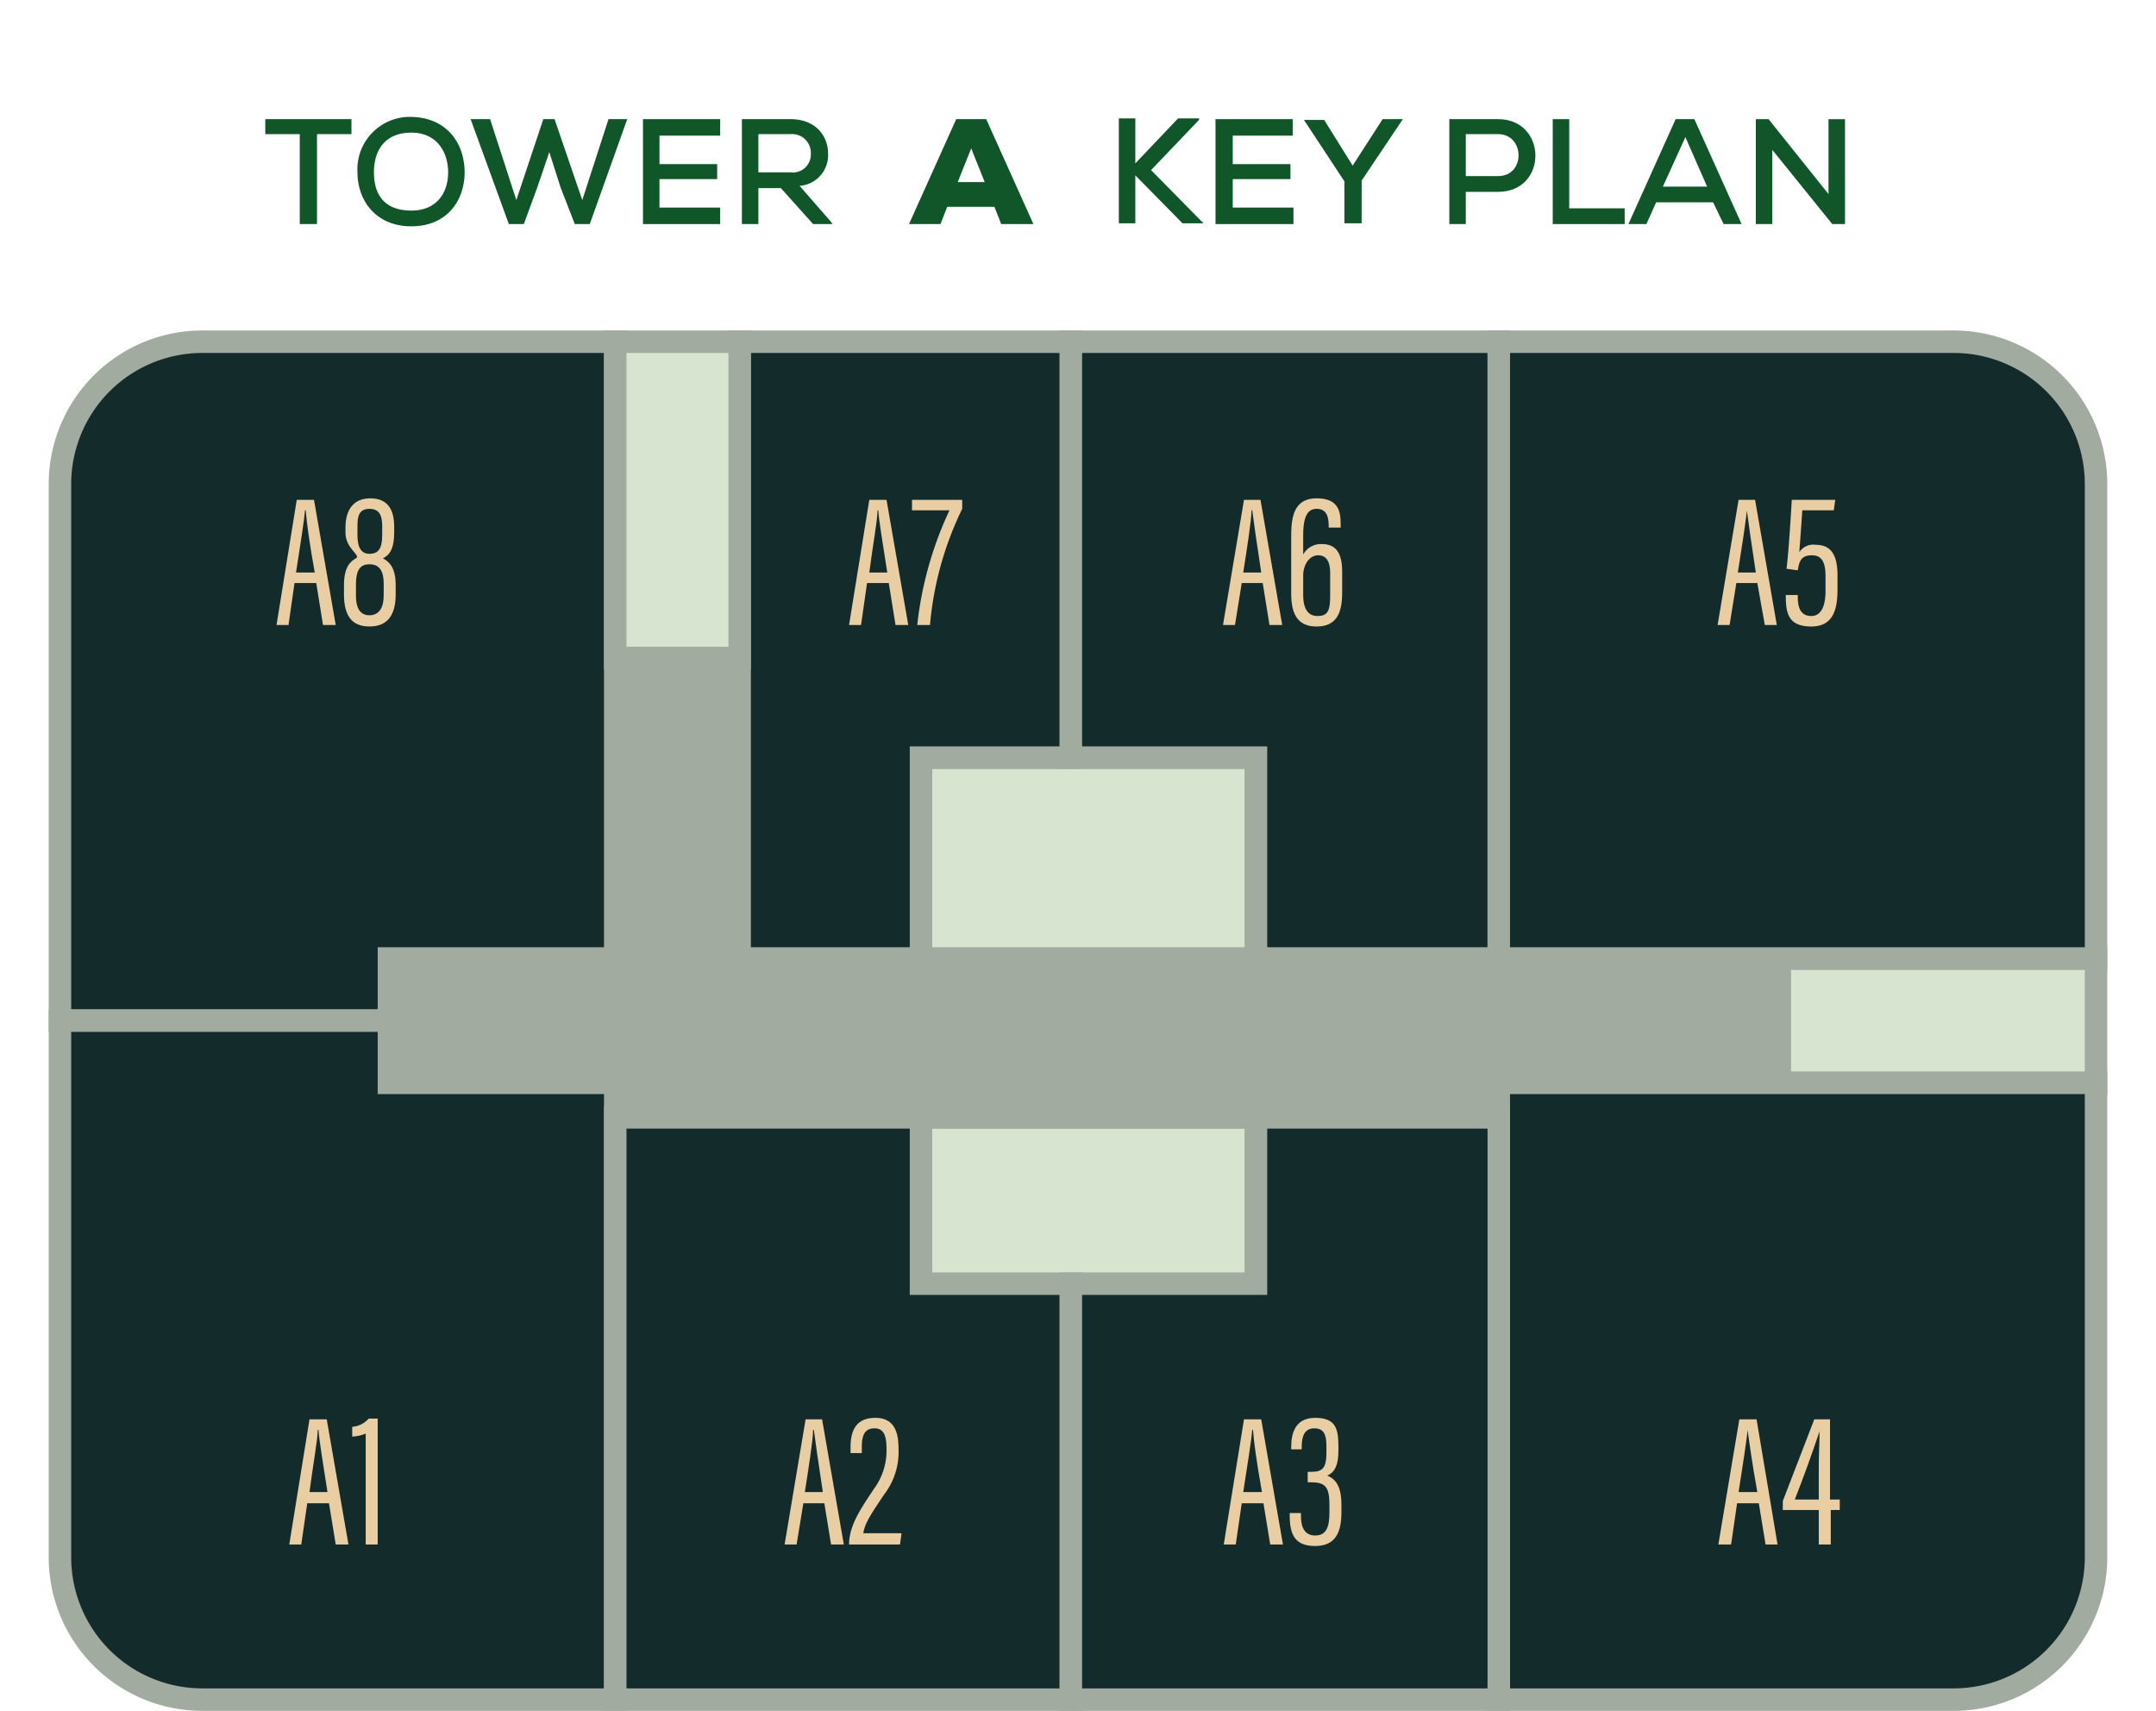
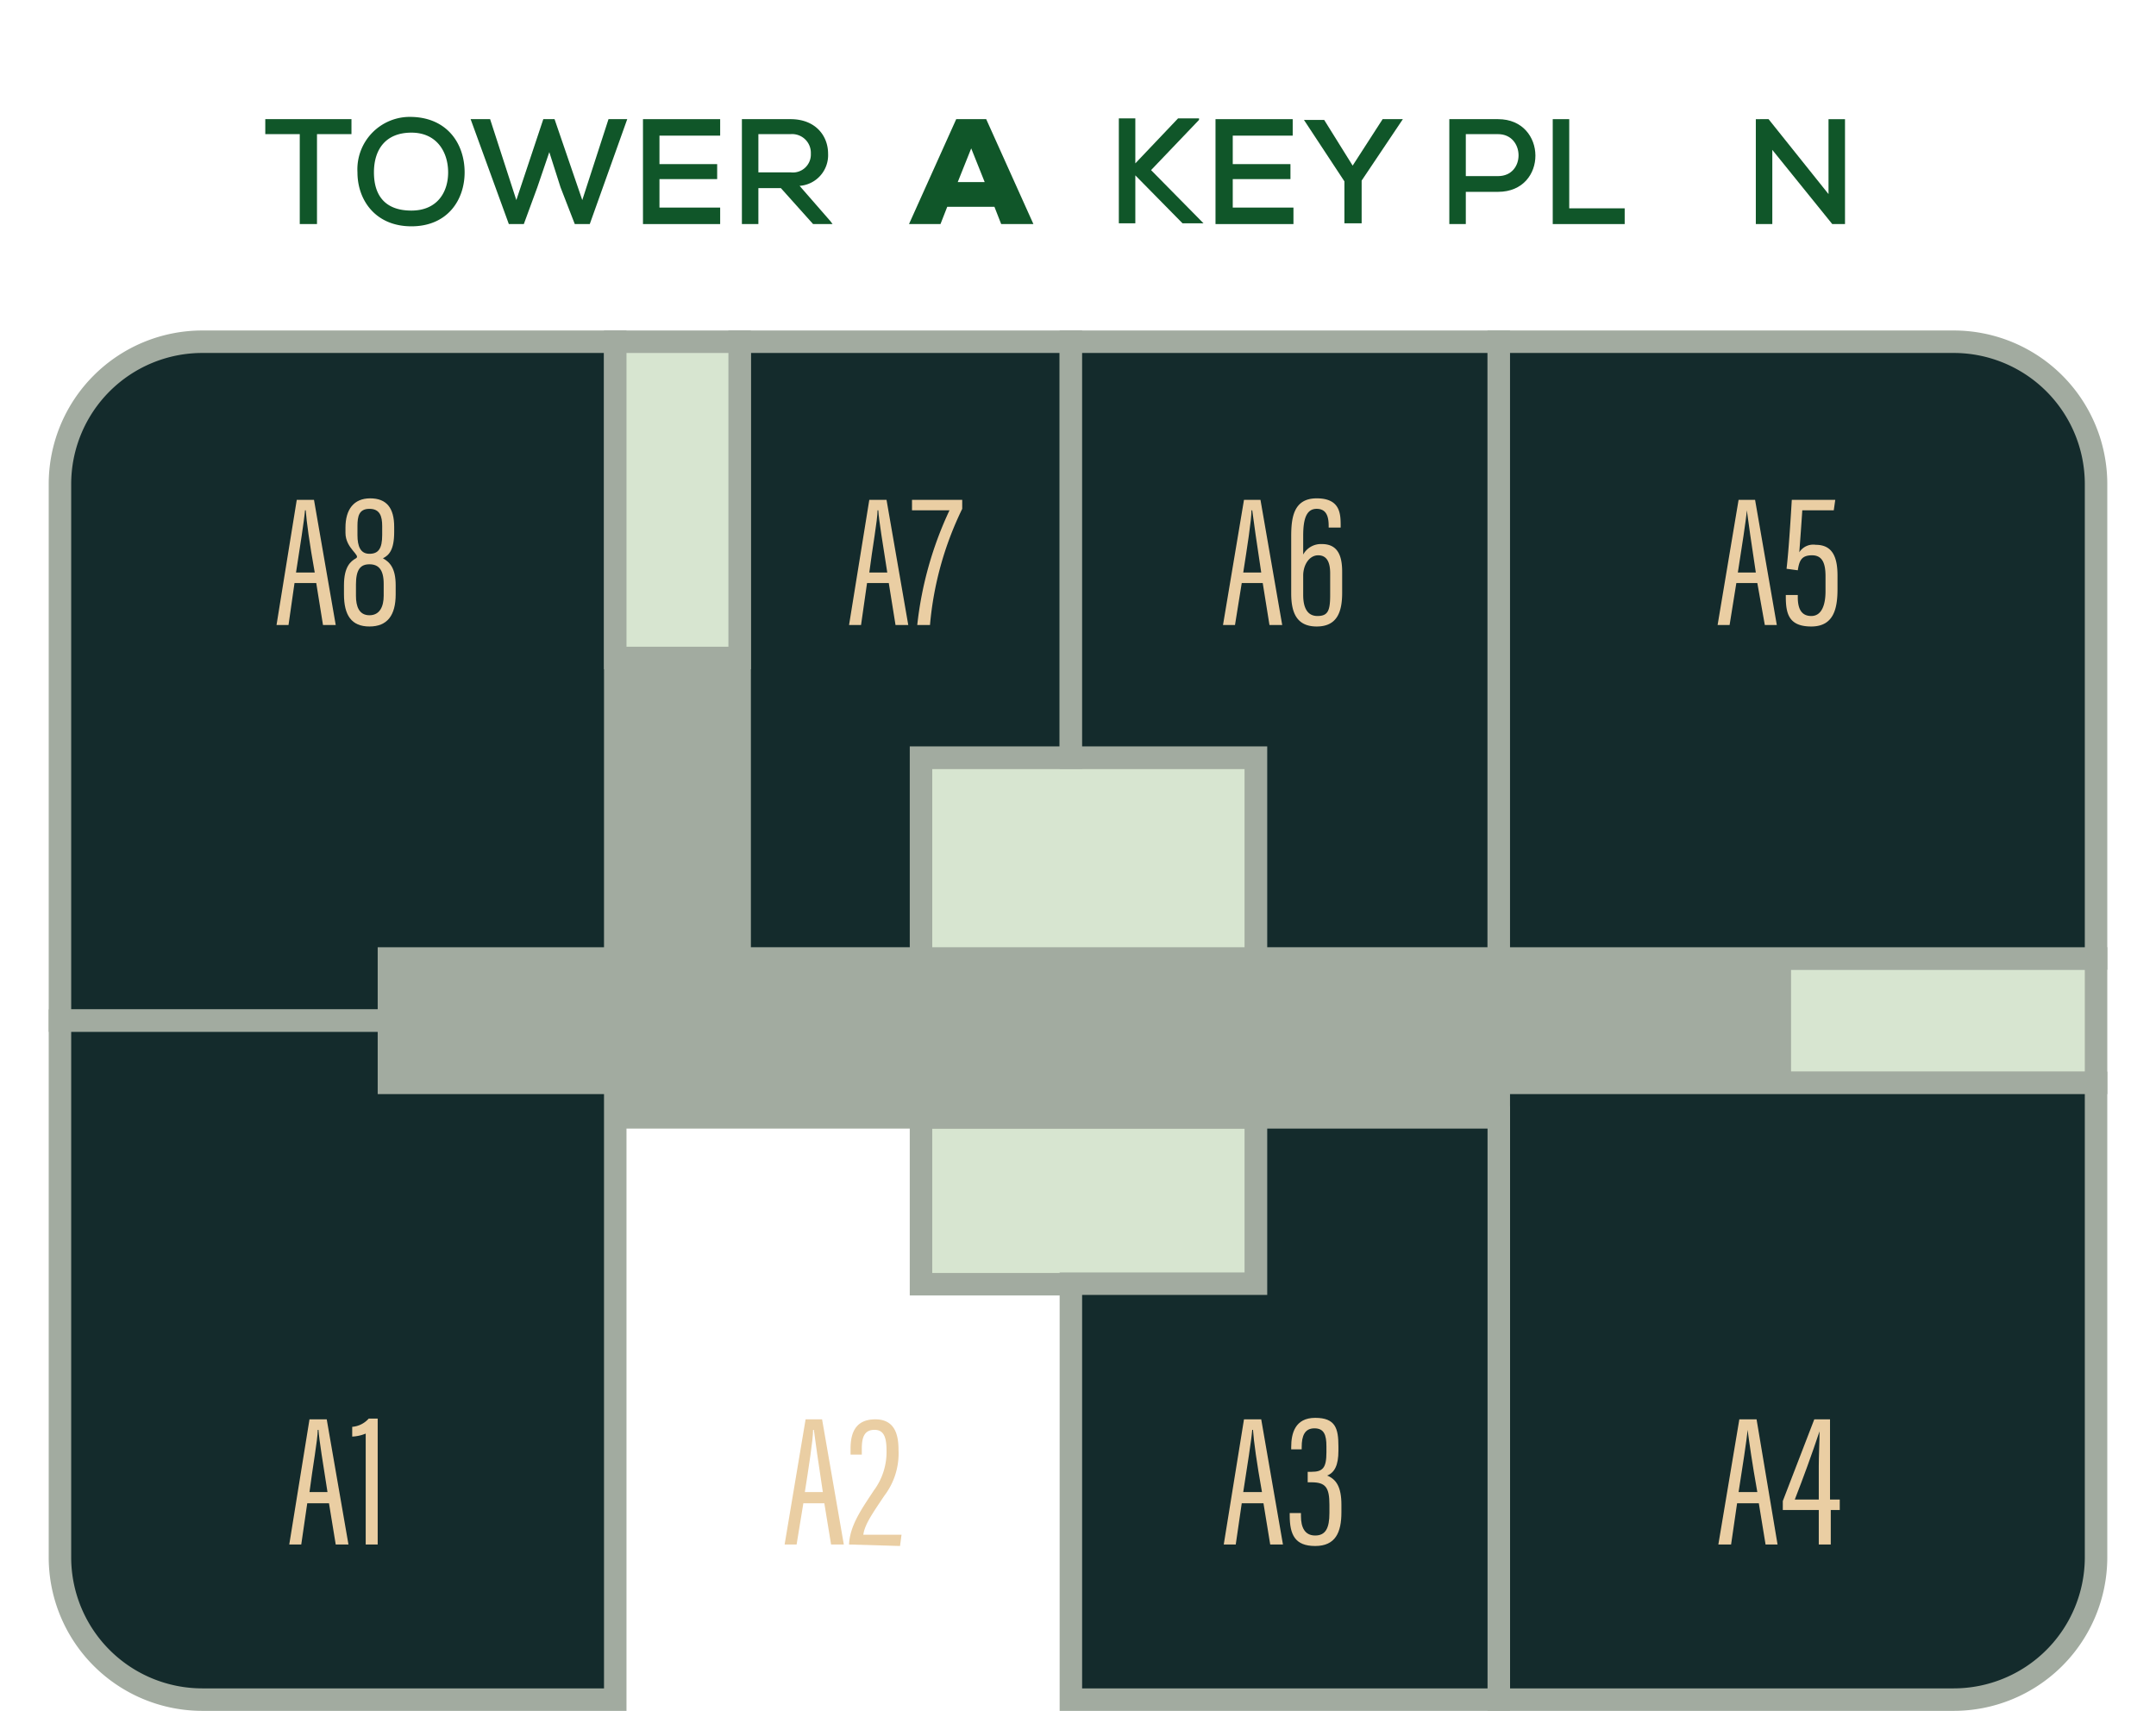
<svg xmlns="http://www.w3.org/2000/svg" viewBox="0 0 287.7 228.3">
  <defs>
    <style>.a{fill:#d7e5d0;}.a,.b,.c{stroke:#a2aba0;stroke-miterlimit:10;stroke-width:3px;}.b{fill:#a2aba0;}.c{fill:#142b2c;}.d{fill:#eacea3;}.e{fill:#105629;}</style>
  </defs>
  <rect class="a" x="122.9" y="149.1" width="44.7" height="22.27" />
  <polygon class="b" points="51.9 127.9 82.1 127.9 82.1 87.8 98.7 87.8 98.7 127.9 237.5 127.9 237.5 144.5 200 144.5 200 149.1 82.1 149.1 82.1 144.5 51.9 144.5 51.9 127.9" />
  <rect class="a" x="122.9" y="101.1" width="44.7" height="26.8" />
  <polygon class="c" points="142.9 101.1 142.9 45.6 98.7 45.6 98.7 127.9 122.9 127.9 122.9 101.1 142.9 101.1" />
  <path class="c" d="M51.9,127.9H82.1V45.6H27a19,19,0,0,0-19,19v71.6H51.9Z" />
  <path class="c" d="M51.9,144.5H82.1v82.3H27A19,19,0,0,1,8,207.9V136.2H51.9Z" />
  <polygon class="a" points="82.1 87.8 82.1 78.8 82.1 45.6 98.7 45.6 98.7 87.8 82.1 87.8" />
  <polygon class="a" points="237.5 144.5 237.5 141 237.5 127.9 279.7 127.9 279.7 144.5 237.5 144.5" />
  <polygon class="c" points="167.6 127.9 200 127.9 200 45.6 142.9 45.6 142.9 101.1 167.6 101.1 167.6 127.9" />
  <path class="c" d="M279.7,207.9a19,19,0,0,1-19,18.9H200V144.5h79.7Z" />
  <path class="c" d="M279.7,64.6a19,19,0,0,0-19-19H200v82.3h79.7Z" />
-   <polygon class="c" points="142.9 171.3 142.9 226.8 82.1 226.8 82.1 149.1 122.9 149.1 122.9 171.3 142.9 171.3" />
  <polygon class="c" points="167.6 149.1 200 149.1 200 226.8 142.9 226.8 142.9 171.3 167.6 171.3 167.6 149.1" />
  <path class="d" d="M41,200.6l-.8,5.5H38.6l2.7-16.7h2.3l2.9,16.7H44.8l-.9-5.5Zm2.7-1.5c-.6-3.9-1.1-6.8-1.2-8.3h-.1c0,1.3-.7,5.1-1.1,8.3Z" />
  <path class="d" d="M48.8,206.1V191.3a5.3,5.3,0,0,1-1.8.4v-1.3a3.3,3.3,0,0,0,2.2-1.1h1.2v16.8Z" />
  <path class="d" d="M107.2,200.6l-.9,5.5h-1.6l2.8-16.7h2.2l2.9,16.7h-1.7l-.9-5.5Zm2.6-1.5c-.6-3.9-1-6.8-1.2-8.3h-.1c0,1.3-.6,5.1-1.1,8.3Z" />
-   <path class="d" d="M113.3,206.1v-.2c.1-2.6,1.8-4.9,3.3-7.2a8.6,8.6,0,0,0,1.7-5.3c0-1.7-.3-2.8-1.6-2.8s-1.7.9-1.7,2.5v.8h-1.5v-.8c0-2,.6-3.9,3.3-3.9s3.1,2.2,3.1,4.1a9.3,9.3,0,0,1-1.9,6.1c-1.6,2.4-2.6,3.8-2.8,5.2h5.1l-.2,1.5Z" />
+   <path class="d" d="M113.3,206.1c.1-2.6,1.8-4.9,3.3-7.2a8.6,8.6,0,0,0,1.7-5.3c0-1.7-.3-2.8-1.6-2.8s-1.7.9-1.7,2.5v.8h-1.5v-.8c0-2,.6-3.9,3.3-3.9s3.1,2.2,3.1,4.1a9.3,9.3,0,0,1-1.9,6.1c-1.6,2.4-2.6,3.8-2.8,5.2h5.1l-.2,1.5Z" />
  <path class="d" d="M165.7,200.6l-.8,5.5h-1.6l2.7-16.7h2.3l2.9,16.7h-1.7l-.9-5.5Zm2.7-1.5c-.7-3.9-1.1-6.8-1.2-8.3h-.1c-.1,1.3-.7,5.1-1.2,8.3Z" />
  <path class="d" d="M172.3,193.4v-.3c0-1.8.5-3.9,3.2-3.9s3.1,1.4,3.1,3.8v.6c0,1.9-.5,2.9-1.5,3.3h0c1.2.5,1.9,1.5,1.9,3.9v1c0,2.7-.8,4.5-3.5,4.5s-3.4-1.5-3.4-4.1v-.3h1.5v.4c0,1.5.5,2.6,1.9,2.6s1.9-1,1.9-3v-1.1c0-2.3-.5-3-2.4-3h-.5v-1.4h.5c1.5,0,2-.5,2-2.6V193c0-1.5-.3-2.4-1.6-2.4s-1.7,1-1.7,2.5v.3Z" />
  <path class="d" d="M231.8,200.6l-.8,5.5h-1.7l2.8-16.7h2.3l2.8,16.7h-1.6l-.9-5.5Zm2.7-1.5c-.7-3.9-1.1-6.8-1.3-8.3h0c-.1,1.3-.7,5.1-1.2,8.3Z" />
  <path class="d" d="M242.7,206.1v-4.6h-4.8v-1.2l4.2-10.9h2.1v10.7h1.3v1.4h-1.2v4.6Zm0-10.4c0-1.6.1-3.1.1-4.7h0c-1,3-2.2,6.3-3.3,9.1h3.2Z" />
  <path class="d" d="M39.3,77.8l-.8,5.6H36.9l2.7-16.7h2.3l2.9,16.7H43.1l-.9-5.6ZM42,76.4c-.7-3.9-1.1-6.8-1.2-8.3h-.1c-.1,1.3-.7,5.1-1.2,8.3Z" />
  <path class="d" d="M45.9,79.3V78.1c0-2.5.9-3.2,1.6-3.6s-1.4-1.3-1.4-3.4v-.7c0-2.4,1.1-3.9,3.3-3.9s3.2,1.3,3.2,3.8V71c0,2.4-.7,3.1-1.5,3.5.9.5,1.7,1.3,1.7,3.6v1.2c0,2.8-1.1,4.3-3.5,4.3S45.9,82.1,45.9,79.3Zm5.3.2V77.9c0-1.9-.7-2.6-1.9-2.6s-1.8.7-1.8,2.7v1.5c0,1.4.4,2.6,1.8,2.6S51.2,80.9,51.2,79.5Zm-3.5-9.3v1.2c0,1.5.4,2.5,1.6,2.5s1.7-.7,1.7-2.5V70.2c0-1.3-.3-2.3-1.7-2.3S47.7,68.9,47.7,70.2Z" />
  <path class="d" d="M115.7,77.8l-.8,5.6h-1.6L116,66.7h2.3l2.9,16.7h-1.7l-.9-5.6Zm2.7-1.4c-.6-3.9-1.1-6.8-1.2-8.3h-.1c0,1.3-.7,5.1-1.1,8.3Z" />
  <path class="d" d="M128.4,66.7v1.2a44,44,0,0,0-4.3,15.5h-1.7a48.2,48.2,0,0,1,4.3-15.3h-5V66.7Z" />
  <path class="d" d="M165.7,77.8l-.9,5.6h-1.6L166,66.7h2.2l2.9,16.7h-1.7l-.9-5.6Zm2.6-1.4c-.6-3.9-1-6.8-1.2-8.3H167c0,1.3-.6,5.1-1.1,8.3Z" />
  <path class="d" d="M177.3,70.4v-.2c0-1.1-.2-2.3-1.6-2.3s-1.8,1.4-1.8,3.6V74a2.7,2.7,0,0,1,2.5-1.4c2.2,0,2.7,1.7,2.7,3.7v2.8c0,2.6-.7,4.5-3.4,4.5s-3.4-1.9-3.4-4.4V71.6c0-2.5.3-5.1,3.4-5.1s3.2,2,3.2,3.6v.3Zm.2,9V76.5c0-1.4-.4-2.4-1.6-2.4s-2,1.3-2,2.7v2.6c0,1.6.5,2.8,1.9,2.8S177.5,81.5,177.5,79.4Z" />
  <path class="d" d="M231.7,77.8l-.9,5.6h-1.6L232,66.7h2.2l2.9,16.7h-1.6l-1-5.6Zm2.6-1.4c-.6-3.9-1-6.8-1.2-8.3h0c-.1,1.3-.7,5.1-1.2,8.3Z" />
  <path class="d" d="M244.7,68.1h-4.2c-.1,1.6-.3,4.3-.4,5.6a2.2,2.2,0,0,1,2.2-1c2.2,0,2.9,1.6,2.9,4.1v1.8c0,2.6-.5,5-3.5,5s-3.4-1.7-3.4-4v-.2h1.6v.3c0,1.4.4,2.5,1.8,2.5s1.9-1.5,1.9-3.3v-2c0-1.7-.4-2.8-1.8-2.8s-1.7.7-1.9,2l-1.5-.2c.3-2.5.6-7.5.7-9.2h5.8Z" />
  <path class="e" d="M40,17.9H35.4v-2H46.9v2H42.3v12H40Z" />
  <path class="e" d="M62,23c0,3.7-2.3,7.2-7.1,7.2s-7.2-3.5-7.2-7.2a7,7,0,0,1,7.2-7.4C59.7,15.7,62,19.2,62,23Zm-7.1,5.1c3.4,0,4.9-2.4,4.9-5.1s-1.5-5.3-4.9-5.3-5,2.2-5,5.3S51.4,28.1,54.9,28.1Z" />
  <path class="e" d="M78.7,29.9h-2L74.8,25l-1.5-4.7L71.7,25l-1.8,4.9h-2l-5.1-14h2.6l3.5,10.8,3.6-10.8H74l3.7,10.8,3.5-10.8h2.5Z" />
  <path class="e" d="M96.1,29.9H85.8v-14H96.1v2.2H88v3.8h7.7v2H88v3.8h8.1Z" />
  <path class="e" d="M111.1,29.9h-2.6l-4.3-4.8h-3v4.8H99v-14h6.5c3.3,0,5,2.2,5,4.6a4.1,4.1,0,0,1-3.8,4.3l4.1,4.7Zm-9.9-12V23h4.3a2.4,2.4,0,0,0,2.7-2.5,2.5,2.5,0,0,0-2.7-2.6Z" />
  <path class="e" d="M132.7,27.6h-6.3l-.9,2.3h-4.2l6.3-14h4l6.3,14h-4.3Zm-3.1-7.8-1.8,4.5h3.6Z" />
  <path class="e" d="M160,16l-6.4,6.7,7,7.1h-2.8l-6.3-6.4v6.4h-2.2v-14h2.2v6l5.7-6H160Z" />
  <path class="e" d="M172.6,29.9H162.2v-14h10.3v2.2h-8v3.8h7.7v2h-7.7v3.8h8.1Z" />
  <path class="e" d="M180.5,22.1l4-6.2h2.7l-5.5,8.2v5.7h-2.3V24.2L174,16h2.7Z" />
  <path class="e" d="M195.6,25.6v4.3h-2.2v-14h6.5c6.6,0,6.7,9.7,0,9.7Zm0-2.1h4.3c3.7,0,3.6-5.6,0-5.6h-4.3Z" />
  <path class="e" d="M209.4,15.9V27.8h7.4v2.1h-9.6v-14Z" />
-   <path class="e" d="M228.6,27H221l-1.3,2.9h-2.4l6.3-14h2.5l6.3,14H230Zm-3.7-8.7-3,6.6h5.9Z" />
  <path class="e" d="M244,25.9v-10h2.2v14h-1.7l-8-9.9v9.9h-2.2v-14H236Z" />
</svg>